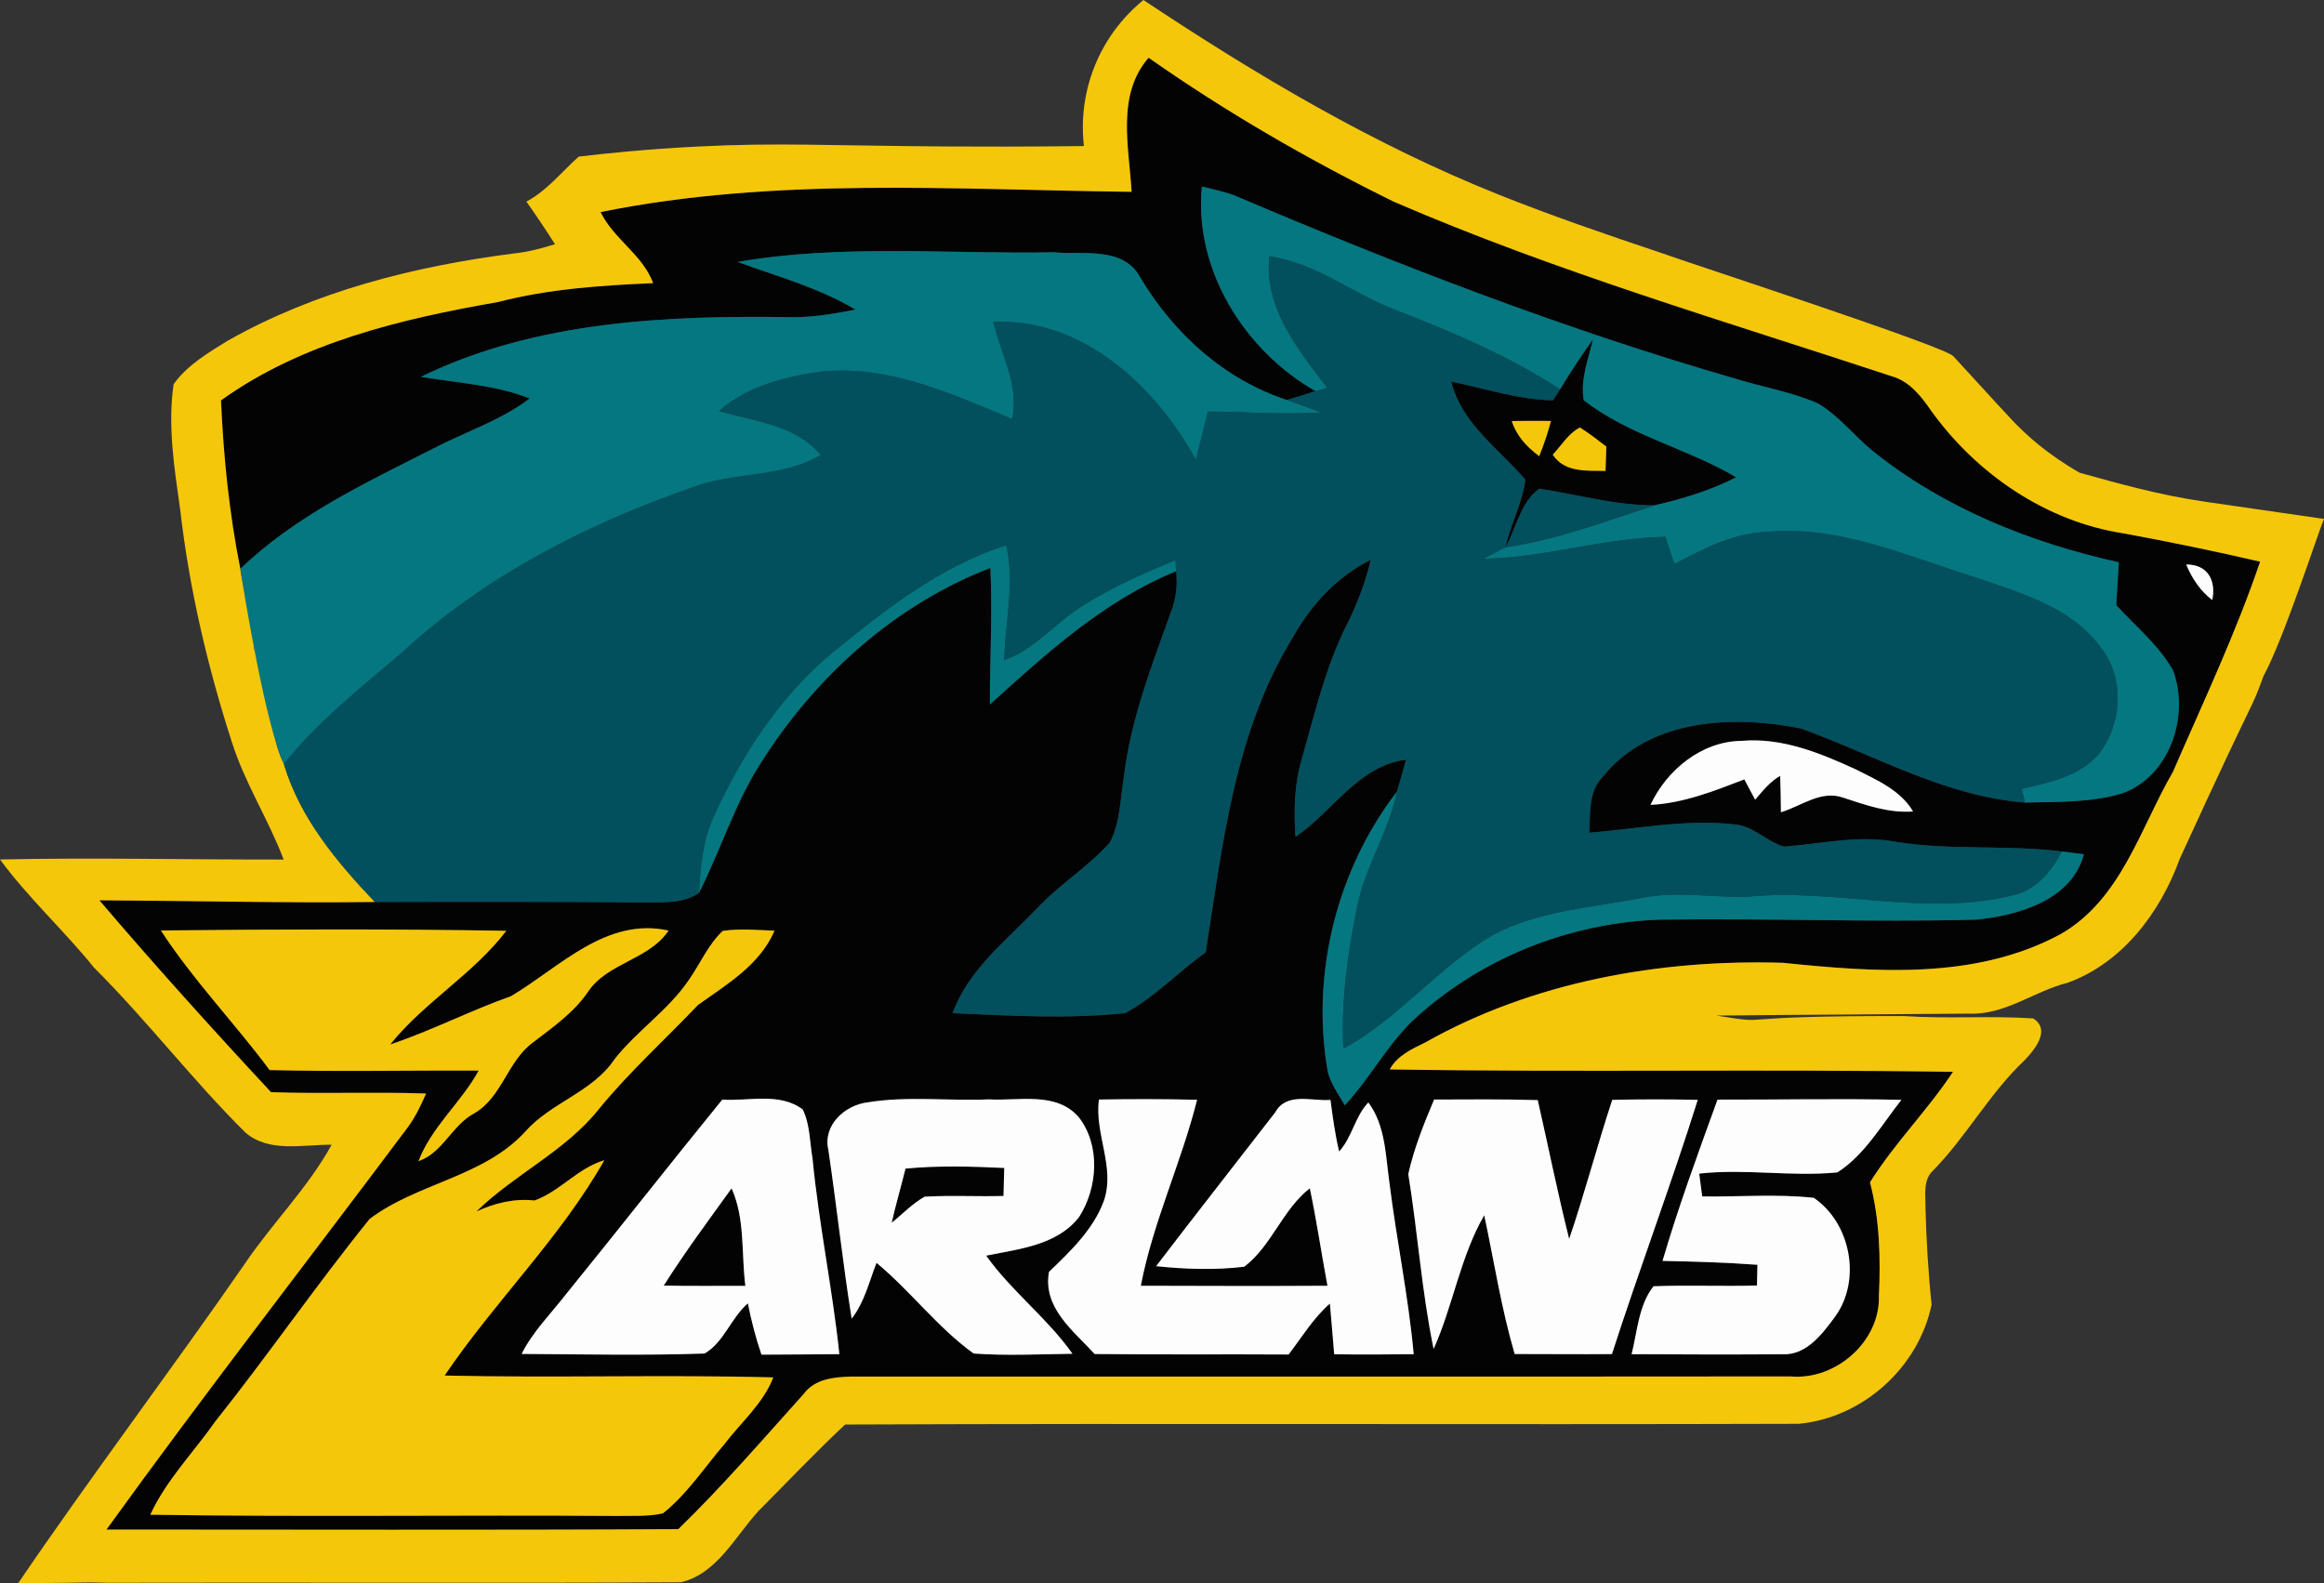
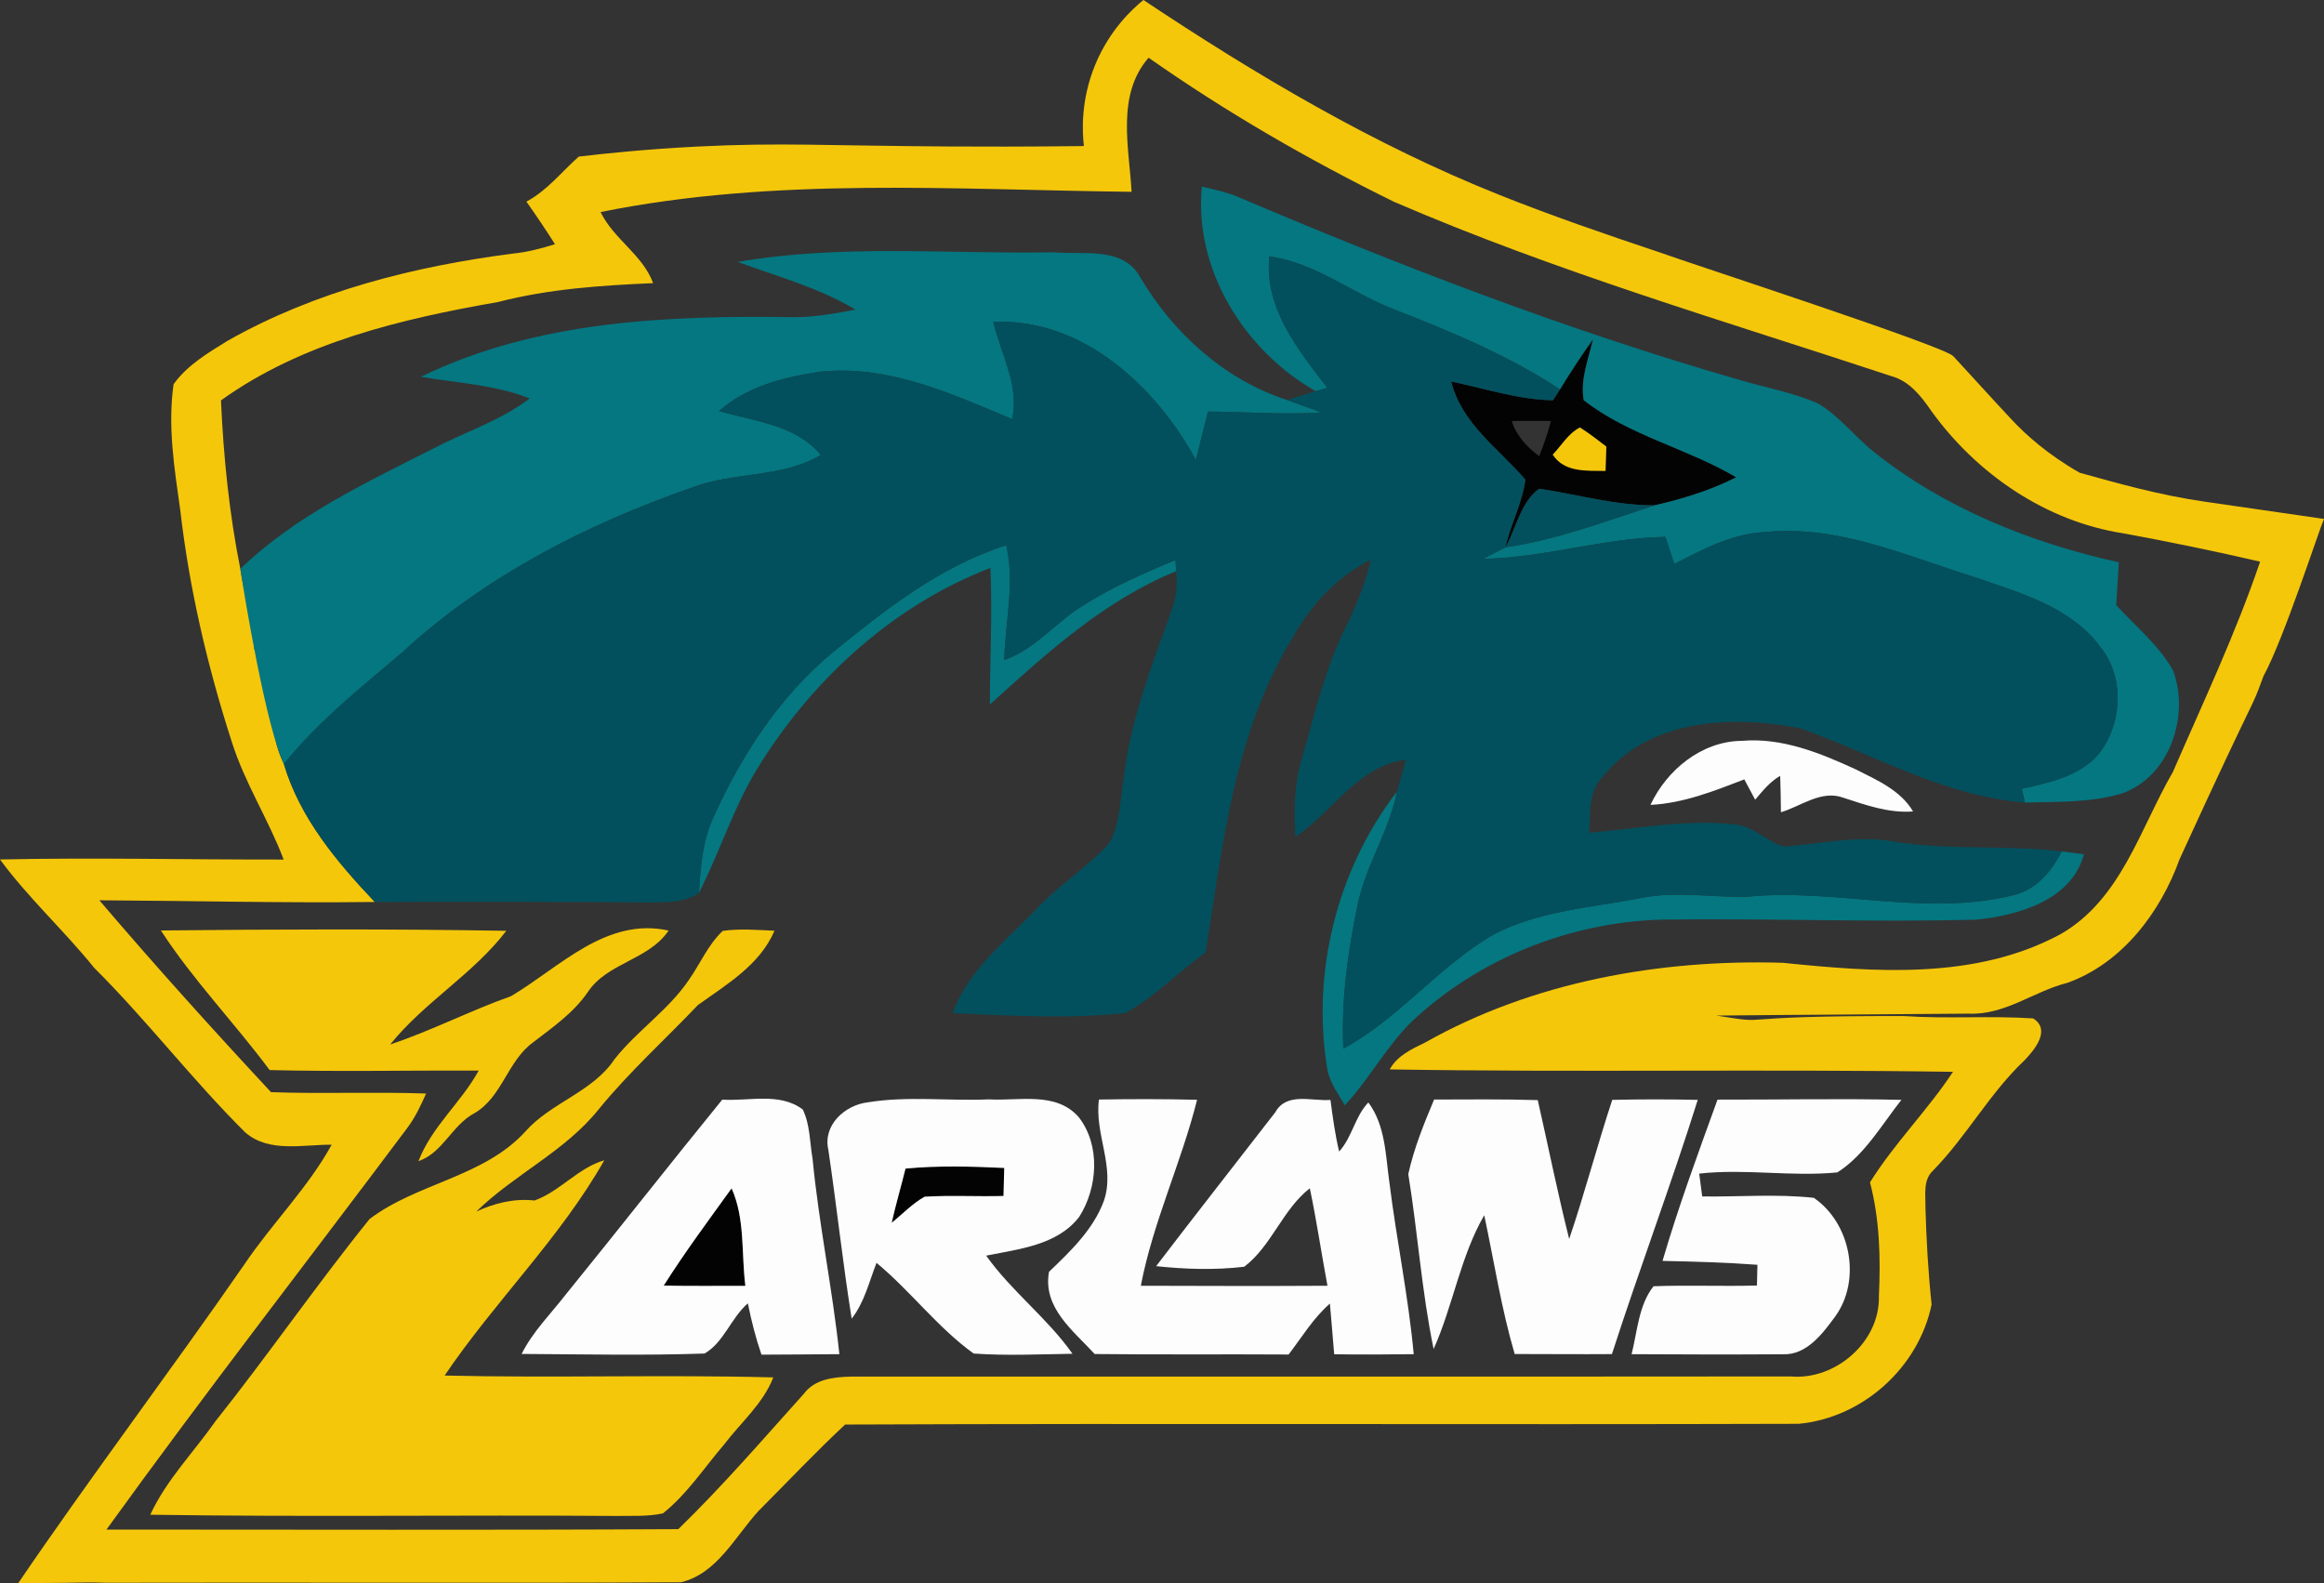
<svg xmlns="http://www.w3.org/2000/svg" version="1.1" id="Layer_1" x="0px" y="0px" viewBox="-140.13 323.83 287.01 195.532" style="enable-background:new -140.13 323.83 287.01 195.532;">
  <rect x="-140.13" y="323.83" width="287.01" height="195.532" fill="#333333" stroke="none" />
  <style type="text/css">
	.st0{fill:#030303;}
	.st1{fill:#F5C70A;}
	.st2{fill:#047781;}
	.st3{fill:#02505D;}
	.st4{fill:#FCFDFC;}
</style>
-   <path class="st0" d="M-0.38,347.52c-0.31-5.51-1.91-11.96,2.1-16.56c9.59,6.73,19.77,12.61,30.28,17.78&#13;&#10; c19.94,8.62,40.83,14.73,61.43,21.54c2.25,0.61,3.69,2.47,4.95,4.3c5.6,7.78,14.16,13.65,23.72,15.12c5.66,1.04,11.29,2.2,16.89,3.5&#13;&#10; c-3.01,8.87-7.04,17.38-10.77,25.97c-4.06,7.01-6.41,15.78-13.9,20.05c-10.49,5.65-22.86,4.69-34.3,3.52&#13;&#10; c-15.17-0.45-30.83,2.34-44.15,9.85c-1.66,0.81-3.44,1.62-4.37,3.32c23.18,0.38,46.37-0.06,69.56,0.3&#13;&#10; c-3.14,4.76-7.23,8.81-10.25,13.65c1.2,4.58,1.32,9.34,1.1,14.04c0.16,5.63-5.35,10.42-10.87,9.93c-38.69,0.04-77.39,0-116.08,0.02&#13;&#10; c-2.14,0.06-4.48,0.29-5.85,2.16c-5.07,5.64-10.03,11.39-15.47,16.68c-23.54,0.13-47.08,0.05-70.62,0.05&#13;&#10; c12.09-16.76,24.79-33.09,37.18-49.64c0.96-1.29,1.65-2.75,2.29-4.21c-6.38-0.23-12.76,0.06-19.15-0.17&#13;&#10; c-7.22-7.76-14.33-15.64-21.2-23.7c11.34,0.06,22.68,0.35,34.02,0.21c11.29-0.03,22.58-0.04,33.87,0.06&#13;&#10; c2.1-0.03,4.35,0.07,6.16-1.18c2.72-5.34,4.45-11.17,7.75-16.22c6.69-10.55,16.5-19.4,28.24-23.92c0.27,5.62-0.07,11.25-0.06,16.87&#13;&#10; c7-6.34,14.13-12.85,23-16.46c0.19,1.7,0.01,3.42-0.63,5.01c-2.38,6.66-5,13.33-5.82,20.41c-0.47,2.7-0.43,5.62-1.74,8.09&#13;&#10; c-2.66,2.99-6.15,5.12-8.9,8.04c-3.84,4.04-8.55,7.61-10.51,13.03c7.09,0.31,14.26,0.74,21.32-0.01c3.67-1.97,6.54-5.11,9.93-7.49&#13;&#10; c2.09-13.33,3.57-27.31,10.84-39.04c2.23-3.97,5.44-7.41,9.55-9.45c-0.67,2.83-1.71,5.54-3.02,8.13&#13;&#10; c-2.61,5.23-3.92,10.96-5.52,16.55c-0.92,3.09-0.97,6.33-0.76,9.53c4.64-3.11,7.68-8.74,13.65-9.53c-0.36,1.32-0.73,2.64-1.12,3.95&#13;&#10; c-7.45,9.68-10.65,22.57-8.54,34.61c0.39,1.51,1.33,2.79,2.1,4.13c3.01-3.21,5.08-7.19,8.22-10.29c8.26-7.8,19.47-12.29,30.81-12.64&#13;&#10; c13-0.19,26.01,0.35,39,0c5.17-0.53,11.74-2.4,13.25-8.07c-0.69-0.09-2.07-0.26-2.75-0.35c-6.83-0.85-13.76-0.09-20.57-1.2&#13;&#10; c-4.59-0.86-9.16,0.28-13.73,0.6c-2.18-0.63-3.82-2.59-6.15-2.75c-5.99-0.65-11.95,0.55-17.9,1.04c0.16-2.37-0.13-5.11,1.71-6.95&#13;&#10; c5.77-7.18,16.13-7.61,24.47-5.92c9.09,3.29,17.82,8.39,27.64,9.14c4.03-0.11,8.19,0.04,12.08-1.16c5.85-2.14,8.3-9.64,6.19-15.2&#13;&#10; c-1.78-3.11-4.61-5.41-7-8.02c0.1-1.77,0.21-3.53,0.32-5.29c-10.89-2.42-21.51-6.65-30.28-13.66c-2.37-1.9-4.24-4.41-6.87-5.96&#13;&#10; c-3.21-1.41-6.7-1.99-10.04-3.01c-21.21-6.13-41.87-14.09-62.16-22.74c-1.27-0.43-2.59-0.73-3.89-1.04&#13;&#10; c-1,10.26,5.26,20.28,14.05,25.27c-1.18,0.37-2.36,0.74-3.55,1.09c-7.71-2.52-13.97-8.2-18.09-15.1c-2.08-3.92-7.06-2.8-10.7-3.14&#13;&#10; c-13,0.24-26.15-1.04-39.03,1.19c4.91,1.81,10.02,3.18,14.54,5.89c-2.47,0.48-4.97,0.91-7.5,0.94c-15.57-0.25-31.93,0.41-46.17,7.36&#13;&#10; c4.5,0.76,9.14,0.98,13.44,2.67c-3.6,2.75-7.97,4.12-11.95,6.21c-8.33,4.22-16.99,8.28-23.79,14.84&#13;&#10; c-1.37-6.85-2.08-13.84-2.39-20.81c9.98-7.17,22.31-10.07,34.22-12.15c6.26-1.62,12.72-2.05,19.15-2.33&#13;&#10; c-1.29-3.51-4.87-5.43-6.49-8.78C-44.37,345.65-22.25,347.27-0.38,347.52 M129.86,393.55c0.71,1.7,1.73,3.26,3.22,4.39&#13;&#10; C133.58,395.5,132.51,393.53,129.86,393.55 M63.7,423.24c4.06-0.2,7.85-1.71,11.59-3.15c0.33,0.63,1.01,1.88,1.34,2.51&#13;&#10; c0.93-1.09,1.83-2.23,3.09-2.95c0.05,1.5,0.08,3,0.09,4.5c2.5-0.75,4.98-2.79,7.7-1.8c2.79,0.91,5.62,1.93,8.62,1.7&#13;&#10; c-1.55-2.63-4.46-3.87-7.06-5.19c-4.41-2.03-9.14-3.96-14.09-3.53C70.04,415.37,65.73,418.9,63.7,423.24 M-120.26,438.75&#13;&#10; c3.97,6.12,9.08,11.39,13.43,17.24c8.6,0.21,17.21,0.03,25.82,0.06c-2.16,3.95-5.82,6.94-7.44,11.19c3.03-1.05,4.13-4.44,6.89-5.91&#13;&#10; c3.45-1.99,4.1-6.46,7.25-8.75c2.43-1.87,5.01-3.65,6.77-6.22c2.42-3.65,7.51-3.94,9.98-7.6c-7.71-1.7-13.43,4.52-19.45,8.1&#13;&#10; c-5.05,1.79-9.84,4.27-14.93,5.97c4.22-5.25,10.25-8.69,14.34-14.04C-91.81,438.55-106.04,438.6-120.26,438.75 M-50.87,438.8&#13;&#10; c-1.8,1.69-2.77,4.03-4.17,6.03c-2.53,3.75-6.4,6.28-9.19,9.81c-2.72,4.09-7.86,5.34-11.05,8.97c-5.12,5.6-13.35,6.33-19.21,10.78&#13;&#10; c-6.57,8.14-12.51,16.78-19.03,24.97c-2.69,3.84-6.07,7.25-8.05,11.55c19.18,0.29,38.38,0.01,57.57,0.15&#13;&#10; c1.91-0.04,3.85,0.1,5.74-0.32c2.99-2.37,5.1-5.65,7.57-8.52c2.07-2.73,4.8-5.02,6.06-8.27c-13.53-0.36-27.06,0.09-40.59-0.23&#13;&#10; c6.17-9.14,14.28-16.98,19.72-26.59c-3.26,0.95-5.48,3.85-8.62,4.97c-2.51-0.28-4.92,0.32-7.18,1.36c4.74-4.63,11-7.45,15.16-12.69&#13;&#10; c3.75-4.58,8.15-8.55,12.21-12.82c3.58-2.57,7.63-4.93,9.45-9.17C-46.6,438.69-48.75,438.5-50.87,438.8 M-70.21,483.65&#13;&#10; c-1.88,2.43-4.11,4.62-5.5,7.4c7.52,0.04,15.06,0.21,22.59-0.05c2.37-1.35,3.27-4.4,5.35-6.2c0.43,2.15,0.97,4.27,1.68,6.34&#13;&#10; c3.2-0.03,6.41-0.02,9.62-0.06c-0.85-8.08-2.53-16.05-3.31-24.14c-0.35-2.03-0.3-4.2-1.21-6.08c-2.85-2.15-6.65-1-9.94-1.22&#13;&#10; C-57.41,467.6-63.74,475.68-70.21,483.65 M-37.83,465.85c1.03,6.93,1.77,13.91,2.88,20.84c1.58-2.02,2.15-4.55,3.07-6.89&#13;&#10; c4.22,3.5,7.54,7.99,11.99,11.2c4.06,0.29,8.14,0.09,12.21,0.03c-3.11-4.42-7.53-7.71-10.66-12.12c4.03-0.82,8.78-1.27,11.49-4.79&#13;&#10; c2.3-3.61,2.65-8.85-0.07-12.33c-2.81-3.19-7.36-1.96-11.08-2.18c-4.97,0.22-10.01-0.44-14.92,0.36&#13;&#10; C-35.77,460.29-38.54,462.78-37.83,465.85 M-4.41,459.63c-0.58,4.24,2.05,8.35,0.6,12.53c-1.3,3.53-4.12,6.2-6.77,8.75&#13;&#10; c-0.8,4.43,3,7.27,5.64,10.15c7.98,0.09,15.97,0.01,23.95,0.06c1.64-2.14,3.05-4.5,5.1-6.29c0.19,2.08,0.35,4.17,0.53,6.26&#13;&#10; c3.28,0.05,6.55,0.03,9.82-0.01c-0.65-7.11-2.12-14.11-3-21.19c-0.48-3.38-0.48-7.04-2.6-9.9c-1.67,1.74-1.99,4.29-3.61,6.06&#13;&#10; c-0.5-2.1-0.79-4.24-1.07-6.37c-2.3,0.18-5.42-1-6.81,1.52c-4.9,6.34-9.86,12.64-14.72,19.01c3.61,0.38,7.27,0.5,10.88,0.07&#13;&#10; c3.38-2.56,4.73-7.06,8.1-9.69c0.84,3.99,1.43,8.03,2.18,12.04c-7.69,0.05-15.37,0.02-23.05,0c1.51-7.88,5-15.2,6.95-22.97&#13;&#10; C3.67,459.56-0.37,459.56-4.41,459.63 M33.79,468.84c1.17,7.18,1.65,14.47,3.13,21.6c2.41-5.38,3.3-11.42,6.25-16.52&#13;&#10; c1.22,5.72,2.11,11.52,3.76,17.14c4,0,8,0.04,12.01,0.01c3.39-10.51,7.29-20.86,10.6-31.4c-3.52-0.08-7.04-0.08-10.56,0&#13;&#10; c-1.88,5.7-3.39,11.5-5.32,17.18c-1.43-5.69-2.58-11.43-3.88-17.15c-4.27-0.13-8.53-0.08-12.8-0.07&#13;&#10; C35.72,462.63,34.49,465.66,33.79,468.84 M65.19,479.56c3.91,0.08,7.82,0.19,11.72,0.48c-0.02,0.64-0.05,1.92-0.06,2.56&#13;&#10; c-4.26,0.12-8.52-0.07-12.77,0.09c-1.84,2.31-2,5.58-2.71,8.39c6.22,0.04,12.45,0.05,18.67,0.01c2.94,0.13,4.92-2.55,6.48-4.67&#13;&#10; c3.26-4.52,1.91-11.53-2.65-14.65c-4.57-0.5-9.19-0.11-13.78-0.17c-0.09-0.7-0.28-2.11-0.37-2.82c5.68-0.64,11.39,0.41,17.06-0.15&#13;&#10; c3.35-2.13,5.47-5.87,7.91-8.96c-7.57-0.18-15.14-0.01-22.71-0.03C69.59,466.24,67.16,472.83,65.19,479.56 M-88.45,467.24&#13;&#10; C-88.86,467.79-88.86,467.79-88.45,467.24z" />
  <path class="st0" d="M52.53,371.92c1.28-2.11,2.64-4.17,4.07-6.19c-0.55,2.46-1.6,4.97-1.14,7.53c5.62,4.38,12.76,5.93,18.83,9.52&#13;&#10; c-3.19,1.62-6.62,2.67-10.09,3.46c-4.84,0.02-9.5-1.34-14.24-2.05c-2.27,1.61-2.84,4.86-4.17,7.24c0.63-2.84,2.09-5.48,2.46-8.36&#13;&#10; c-3.31-3.85-7.85-6.89-9.16-12.12c4.17,0.86,8.27,2.24,12.57,2.32C51.87,372.93,52.31,372.25,52.53,371.92 M46.57,375.83&#13;&#10; c0.59,1.84,1.87,3.22,3.39,4.34c0.57-1.42,1.07-2.87,1.45-4.35C49.79,375.8,48.18,375.81,46.57,375.83 M51.63,379.98&#13;&#10; c1.45,2.23,4.19,1.97,6.52,2.01c0.03-0.75,0.08-2.25,0.1-3c-1.07-0.82-2.12-1.65-3.26-2.36C53.55,377.36,52.72,378.85,51.63,379.98z" />
  <path class="st0" d="M-28.3,468.16c4.05-0.39,8.13-0.27,12.19-0.08c-0.02,1.15-0.06,2.3-0.09,3.46c-3.25,0.09-6.5-0.1-9.74,0.09&#13;&#10; c-1.52,0.85-2.72,2.14-4.07,3.22C-29.5,472.6-28.85,470.39-28.3,468.16z" />
  <path class="st0" d="M-58.16,482.61c2.61-4.13,5.53-8.05,8.38-12.01c1.69,3.77,1.19,8.03,1.7,12.04&#13;&#10; C-51.44,482.63-54.8,482.68-58.16,482.61z" />
  <g id="_x23_f5c70aff">
    <path class="st1" d="M-6.27,341.87c-0.208-1.806-0.408-5.687,1.41-10.074c1.765-4.259,4.532-6.822,5.94-7.966&#13;&#10;  c13.9,9.25,28.36,17.84,43.91,24.05c6.53,2.61,13.19,4.9,19.87,7.13c3.71,1.35,35.081,11.55,36.24,12.81&#13;&#10;  c7.229,7.857,4.463,4.906,7.229,7.857c1.721,1.837,4.389,4.265,8.381,6.543c4.713,1.306,9.833,2.759,15.44,3.57&#13;&#10;  c14.73,2.13,0,0,14.73,2.13c-0.71,1.63-4.99,14.89-7.47,19.4c-1.82,4.94,0,0-10.36,22.61c-2.36,6.56-7.07,12.84-13.84,15.28&#13;&#10;  c-4.19,1.05-7.72,4.02-12.23,3.81c-31.14,0.24-20.76,0.13-31.14,0.24c7.66,1.2,0,0,23.17,0.06c5.31,0.36,10.65-0.06,15.95,0.29&#13;&#10;  c2.23,1.4,0.2,3.85-1.06,5.17c-4.33,4.08-7.17,9.42-11.33,13.65c-1.23,1.17-0.88,2.99-0.91,4.5c0.11,4.01,0.34,8.02,0.76,12.02&#13;&#10;  c-1.61,7.79-8.51,13.99-16.42,14.73c-39.25,0.12-78.51-0.07-117.76,0.09c-3.68,3.44-7.13,7.1-10.69,10.67&#13;&#10;  c-2.9,3.16-5.12,7.75-9.58,8.81c-23.65,0.13-47.31,0-70.97,0.06c-3.68-0.1,0,0-10.88,0.052c8.8-12.95,19.02-26.492,27.93-39.372&#13;&#10;  c3.42-5.07,7.82-9.41,10.78-14.78c-3.52-0.03-7.7,1.02-10.64-1.49c-6.55-6.49-12.15-13.85-18.68-20.35&#13;&#10;  c-3.72-4.61-8.13-8.62-11.64-13.39c11.67-0.25,23.36,0.03,35.03,0.01c-1.88-4.98-4.83-9.49-6.42-14.59&#13;&#10;  c-3-9.3-5.23-18.87-6.35-28.58c-0.72-5.14-1.57-10.36-0.82-15.54c1.69-2.36,4.27-3.88,6.7-5.38c10.78-6.1,22.98-9.17,35.19-10.75&#13;&#10;  c1.78-0.17,3.51-0.63,5.21-1.16c-1.13-1.78-2.31-3.54-3.53-5.26c2.58-1.37,4.39-3.73,6.47-5.56c3.176-0.379,8.303-0.917,14.65-1.24&#13;&#10;  c10.109-0.514,15.925-0.103,31-0.01C-19.152,341.944-13.375,341.955-6.27,341.87z M-0.38,347.52c-21.87-0.25-43.99-1.87-65.58,2.5&#13;&#10;  c1.62,3.35,5.2,5.27,6.49,8.78c-6.43,0.28-12.89,0.71-19.15,2.33c-11.91,2.08-24.24,4.98-34.22,12.15&#13;&#10;  c0.31,6.97,1.02,13.96,2.39,20.81c0.48,3.24,1.671,6.569,1.711,9.849c3.139,7.46,1.479,9.741,3.669,14.251&#13;&#10;  c1.98,6.67,6.53,12.08,11.23,17.04c-11.34,0.14-22.68-0.15-34.02-0.21c6.87,8.06,13.98,15.94,21.2,23.7&#13;&#10;  c6.39,0.23,12.77-0.06,19.15,0.17c-0.64,1.46-1.33,2.92-2.29,4.21c-12.39,16.55-25.09,32.88-37.18,49.64&#13;&#10;  c23.54,0,47.08,0.08,70.62-0.05c5.44-5.29,10.4-11.04,15.47-16.68c1.37-1.87,3.71-2.1,5.85-2.16c38.69-0.02,77.39,0.02,116.08-0.02&#13;&#10;  c5.52,0.49,11.03-4.3,10.87-9.93c0.22-4.7,0.1-9.46-1.1-14.04c3.02-4.84,7.11-8.89,10.25-13.65c-23.19-0.36-46.38,0.08-69.56-0.3&#13;&#10;  c0.93-1.7,2.71-2.51,4.37-3.32c13.32-7.51,28.98-10.3,44.15-9.85c11.44,1.17,23.81,2.13,34.3-3.52c7.49-4.27,9.84-13.04,13.9-20.05&#13;&#10;  c3.73-8.59,7.76-17.1,10.77-25.97c-5.6-1.3-11.23-2.46-16.89-3.5c-9.56-1.47-18.12-7.34-23.72-15.12c-1.26-1.83-2.7-3.69-4.95-4.3&#13;&#10;  c-20.6-6.81-41.49-12.92-61.43-21.54c-10.51-5.17-20.69-11.05-30.28-17.78C-2.29,335.56-0.69,342.01-0.38,347.52z" />
-     <path class="st1" d="M46.57,375.83c1.61-0.02,3.22-0.03,4.84-0.01c-0.38,1.48-0.88,2.93-1.45,4.35&#13;&#10;  C48.44,379.05,47.16,377.67,46.57,375.83z" />
    <path class="st1" d="M51.63,379.98c1.09-1.13,1.92-2.62,3.36-3.35c1.14,0.71,2.19,1.54,3.26,2.36c-0.02,0.75-0.07,2.25-0.1,3&#13;&#10;  C55.82,381.95,53.08,382.21,51.63,379.98z" />
    <path class="st1" d="M-120.26,438.75c14.22-0.15,28.45-0.2,42.66,0.04c-4.09,5.35-10.12,8.79-14.34,14.04&#13;&#10;  c5.09-1.7,9.88-4.18,14.93-5.97c6.02-3.58,11.74-9.8,19.45-8.1c-2.47,3.66-7.56,3.95-9.98,7.6c-1.76,2.57-4.34,4.35-6.77,6.22&#13;&#10;  c-3.15,2.29-3.8,6.76-7.25,8.75c-2.76,1.47-3.86,4.86-6.89,5.91c1.62-4.25,5.28-7.24,7.44-11.19c-8.61-0.03-17.22,0.15-25.82-0.06&#13;&#10;  C-111.18,450.14-116.29,444.87-120.26,438.75z" />
    <path class="st1" d="M-50.87,438.8c2.12-0.3,4.27-0.11,6.39-0.02c-1.82,4.24-5.87,6.6-9.45,9.17c-4.06,4.27-8.46,8.24-12.21,12.82&#13;&#10;  c-4.16,5.24-10.42,8.06-15.16,12.69c2.26-1.04,4.67-1.64,7.18-1.36c3.14-1.12,5.36-4.02,8.62-4.97&#13;&#10;  c-5.44,9.61-13.55,17.45-19.72,26.59c13.53,0.32,27.06-0.13,40.59,0.23c-1.26,3.25-3.99,5.54-6.06,8.27&#13;&#10;  c-2.47,2.87-4.58,6.15-7.57,8.52c-1.89,0.42-3.83,0.28-5.74,0.32c-19.19-0.14-38.39,0.14-57.57-0.15c1.98-4.3,5.36-7.71,8.05-11.55&#13;&#10;  c6.52-8.19,12.46-16.83,19.03-24.97c5.86-4.45,14.09-5.18,19.21-10.78c3.19-3.63,8.33-4.88,11.05-8.97&#13;&#10;  c2.79-3.53,6.66-6.06,9.19-9.81C-53.64,442.83-52.67,440.49-50.87,438.8z" />
    <path class="st1" d="M-88.45,467.24C-88.86,467.79-88.86,467.79-88.45,467.24z" />
  </g>
  <g id="_x23_047781ff">
    <path class="st2" d="M8.3,346.87c1.3,0.31,2.62,0.61,3.89,1.04c20.29,8.65,40.95,16.61,62.16,22.74c3.34,1.02,6.83,1.6,10.04,3.01&#13;&#10;  c2.63,1.55,4.5,4.06,6.87,5.96c8.77,7.01,19.39,11.24,30.28,13.66c-0.11,1.76-0.22,3.52-0.32,5.29c2.39,2.61,5.22,4.91,7,8.02&#13;&#10;  c2.11,5.56-0.34,13.06-6.19,15.2c-3.89,1.2-8.05,1.05-12.08,1.16c-0.1-0.42-0.3-1.28-0.4-1.7c3.41-0.77,7.15-1.53,9.53-4.32&#13;&#10;  c2.91-3.73,3.21-9.49,0.15-13.24c-3.72-5-10.05-6.68-15.65-8.63c-8.32-2.59-16.67-6.39-25.6-5.53c-4.1,0.16-7.77,2.12-11.33,3.96&#13;&#10;  c-0.37-1.12-0.74-2.24-1.11-3.35c-7.59,0.12-14.9,2.58-22.5,2.71c0.91-0.48,1.83-0.95,2.75-1.42c6.34-0.93,12.34-3.21,18.41-5.19&#13;&#10;  c3.47-0.79,6.9-1.84,10.09-3.46c-6.07-3.59-13.21-5.14-18.83-9.52c-0.46-2.56,0.59-5.07,1.14-7.53c-1.43,2.02-2.79,4.08-4.07,6.19&#13;&#10;  c-6.23-4.09-13.1-6.99-20.01-9.69c-5.43-1.97-10.03-5.94-15.89-6.73c-0.65,6.38,3.54,11.5,7.16,16.23&#13;&#10;  c-0.36,0.1-1.08,0.31-1.44,0.41C13.56,367.15,7.3,357.13,8.3,346.87z" />
    <path class="st2" d="M-49.02,356.18c12.88-2.23,26.03-0.95,39.03-1.19c3.64,0.34,8.62-0.78,10.7,3.14&#13;&#10;  c4.12,6.9,10.38,12.58,18.09,15.1c1.42,0.5,2.84,1.02,4.26,1.54c-4.67,0.31-9.34-0.09-14.01-0.11c-0.5,1.99-0.99,3.98-1.49,5.97&#13;&#10;  c-4.97-9.1-14.02-17.55-25.02-17.04c0.94,3.97,3.24,7.79,2.33,12c-7.5-3.14-15.36-6.75-23.71-5.85c-4.43,0.66-9.05,1.79-12.48,4.85&#13;&#10;  c4.37,1.3,9.44,1.67,12.56,5.43c-4.84,2.89-10.79,2.04-15.95,4.04c-12.99,4.53-25.58,10.95-35.75,20.35&#13;&#10;  c-5.1,4.33-10.38,8.53-14.61,13.78c-2.19-4.51-4.9-20.86-5.38-24.1c6.8-6.56,15.46-10.62,23.79-14.84&#13;&#10;  c3.98-2.09,8.35-3.46,11.95-6.21c-4.3-1.69-8.94-1.91-13.44-2.67c14.24-6.95,30.6-7.61,46.17-7.36c2.53-0.03,5.03-0.46,7.5-0.94&#13;&#10;  C-39,359.36-44.11,357.99-49.02,356.18z" />
    <path class="st2" d="M-37.41,404.5c6.56-5.34,13.37-10.73,21.55-13.33c1.09,4.69-0.14,9.45-0.24,14.18&#13;&#10;  c3.83-1.34,6.35-4.67,9.73-6.74c3.59-2.28,7.49-3.99,11.41-5.6c0.02,0.34,0.06,1.03,0.08,1.37c-8.87,3.61-16,10.12-23,16.46&#13;&#10;  c-0.01-5.62,0.33-11.25,0.06-16.87c-11.74,4.52-21.55,13.37-28.24,23.92c-3.3,5.05-5.03,10.88-7.75,16.22&#13;&#10;  c0.2-3.17,0.43-6.42,1.79-9.34C-48.58,417.13-43.88,409.91-37.41,404.5z" />
    <path class="st2" d="M23.85,456.21c-2.11-12.04,1.09-24.93,8.54-34.61c-0.96,4.89-3.85,9.11-4.86,13.98&#13;&#10;  c-1.21,5.84-2.04,11.8-1.76,17.77c6.87-3.74,11.77-10.14,18.49-14.07c5.67-2.99,12.21-3.35,18.39-4.56&#13;&#10;  c4.3-0.86,8.67-0.02,13.01-0.14c10.88-1.07,21.9,2.48,32.69-0.15c2.9-0.62,4.86-2.9,6.13-5.44c0.68,0.09,2.06,0.26,2.75,0.35&#13;&#10;  c-1.51,5.67-8.08,7.54-13.25,8.07c-12.99,0.35-26-0.19-39,0c-11.34,0.35-22.55,4.84-30.81,12.64c-3.14,3.1-5.21,7.08-8.22,10.29&#13;&#10;  C25.18,459,24.24,457.72,23.85,456.21z" />
  </g>
  <g id="_x23_02505dff">
    <path class="st3" d="M16.63,355.5c5.86,0.79,10.46,4.76,15.89,6.73c6.91,2.7,13.78,5.6,20.01,9.69c-0.22,0.33-0.66,1.01-0.87,1.35&#13;&#10;  c-4.3-0.08-8.4-1.46-12.57-2.32c1.31,5.23,5.85,8.27,9.16,12.12c-0.37,2.88-1.83,5.52-2.46,8.36c-0.92,0.47-1.84,0.94-2.75,1.42&#13;&#10;  c7.6-0.13,14.91-2.59,22.5-2.71c0.37,1.11,0.74,2.23,1.11,3.35c3.56-1.84,7.23-3.8,11.33-3.96c8.93-0.86,17.28,2.94,25.6,5.53&#13;&#10;  c5.6,1.95,11.93,3.63,15.65,8.63c3.06,3.75,2.76,9.51-0.15,13.24c-2.38,2.79-6.12,3.55-9.53,4.32c0.1,0.42,0.3,1.28,0.4,1.7&#13;&#10;  c-9.82-0.75-18.55-5.85-27.64-9.14c-8.34-1.69-18.7-1.26-24.47,5.92c-1.84,1.84-1.55,4.58-1.71,6.95&#13;&#10;  c5.95-0.49,11.91-1.69,17.9-1.04c2.33,0.16,3.97,2.12,6.15,2.75c4.57-0.32,9.14-1.46,13.73-0.6c6.81,1.11,13.74,0.35,20.57,1.2&#13;&#10;  c-1.27,2.54-3.23,4.82-6.13,5.44c-10.79,2.63-21.81-0.92-32.69,0.15c-4.34,0.12-8.71-0.72-13.01,0.14&#13;&#10;  c-6.18,1.21-12.72,1.57-18.39,4.56c-6.72,3.93-11.62,10.33-18.49,14.07c-0.28-5.97,0.55-11.93,1.76-17.77&#13;&#10;  c1.01-4.87,3.9-9.09,4.86-13.98c0.39-1.31,0.76-2.63,1.12-3.95c-5.97,0.79-9.01,6.42-13.65,9.53c-0.21-3.2-0.16-6.44,0.76-9.53&#13;&#10;  c1.6-5.59,2.91-11.32,5.52-16.55c1.31-2.59,2.35-5.3,3.02-8.13c-4.11,2.04-7.32,5.48-9.55,9.45c-7.27,11.73-8.75,25.71-10.84,39.04&#13;&#10;  c-3.39,2.38-6.26,5.52-9.93,7.49c-7.06,0.75-14.23,0.32-21.32,0.01c1.96-5.42,6.67-8.99,10.51-13.03c2.75-2.92,6.24-5.05,8.9-8.04&#13;&#10;  c1.31-2.47,1.27-5.39,1.74-8.09c0.82-7.08,3.44-13.75,5.82-20.41c0.64-1.59,0.82-3.31,0.63-5.01c-0.02-0.34-0.06-1.03-0.08-1.37&#13;&#10;  c-3.92,1.61-7.82,3.32-11.41,5.6c-3.38,2.07-5.9,5.4-9.73,6.74c0.1-4.73,1.33-9.49,0.24-14.18c-8.18,2.6-14.99,7.99-21.55,13.33&#13;&#10;  c-6.47,5.41-11.17,12.63-14.61,20.27c-1.36,2.92-1.59,6.17-1.79,9.34c-1.81,1.25-4.06,1.15-6.16,1.18&#13;&#10;  c-11.29-0.1-22.58-0.09-33.87-0.06c-4.7-4.96-9.25-10.37-11.23-17.04c4.23-5.25,9.51-9.45,14.61-13.78&#13;&#10;  c10.17-9.4,22.76-15.82,35.75-20.35c5.16-2,11.11-1.15,15.95-4.04c-3.12-3.76-8.19-4.13-12.56-5.43c3.43-3.06,8.05-4.19,12.48-4.85&#13;&#10;  c8.35-0.9,16.21,2.71,23.71,5.85c0.91-4.21-1.39-8.03-2.33-12c11-0.51,20.05,7.94,25.02,17.04c0.5-1.99,0.99-3.98,1.49-5.97&#13;&#10;  c4.67,0.02,9.34,0.42,14.01,0.11c-1.42-0.52-2.84-1.04-4.26-1.54c1.19-0.35,2.37-0.72,3.55-1.09c0.36-0.1,1.08-0.31,1.44-0.41&#13;&#10;  C20.17,367,15.98,361.88,16.63,355.5z" />
    <path class="st3" d="M45.79,391.43c1.33-2.38,1.9-5.63,4.17-7.24c4.74,0.71,9.4,2.07,14.24,2.05&#13;&#10;  C58.13,388.22,52.13,390.5,45.79,391.43z" />
  </g>
  <g id="_x23_fcfdfcff">
-     <path class="st4" d="M129.86,393.55c2.65-0.02,3.72,1.95,3.22,4.39C131.59,396.81,130.57,395.25,129.86,393.55z" />
    <path class="st4" d="M63.7,423.24c2.03-4.34,6.34-7.87,11.28-7.91c4.95-0.43,9.68,1.5,14.09,3.53c2.6,1.32,5.51,2.56,7.06,5.19&#13;&#10;  c-3,0.23-5.83-0.79-8.62-1.7c-2.72-0.99-5.2,1.05-7.7,1.8c-0.01-1.5-0.04-3-0.09-4.5c-1.26,0.72-2.16,1.86-3.09,2.95&#13;&#10;  c-0.33-0.63-1.01-1.88-1.34-2.51C71.55,421.53,67.76,423.04,63.7,423.24z" />
    <path class="st4" d="M-70.21,483.65c6.47-7.97,12.8-16.05,19.28-24.01c3.29,0.22,7.09-0.93,9.94,1.22&#13;&#10;  c0.91,1.88,0.86,4.05,1.21,6.08c0.78,8.09,2.46,16.06,3.31,24.14c-3.21,0.04-6.42,0.03-9.62,0.06c-0.71-2.07-1.25-4.19-1.68-6.34&#13;&#10;  c-2.08,1.8-2.98,4.85-5.35,6.2c-7.53,0.26-15.07,0.09-22.59,0.05C-74.32,488.27-72.09,486.08-70.21,483.65 M-58.16,482.61&#13;&#10;  c3.36,0.07,6.72,0.02,10.08,0.03c-0.51-4.01-0.01-8.27-1.7-12.04C-52.63,474.56-55.55,478.48-58.16,482.61z" />
    <path class="st4" d="M-37.83,465.85c-0.71-3.07,2.06-5.56,4.91-5.88c4.91-0.8,9.95-0.14,14.92-0.36c3.72,0.22,8.27-1.01,11.08,2.18&#13;&#10;  c2.72,3.48,2.37,8.72,0.07,12.33c-2.71,3.52-7.46,3.97-11.49,4.79c3.13,4.41,7.55,7.7,10.66,12.12c-4.07,0.06-8.15,0.26-12.21-0.03&#13;&#10;  c-4.45-3.21-7.77-7.7-11.99-11.2c-0.92,2.34-1.49,4.87-3.07,6.89C-36.06,479.76-36.8,472.78-37.83,465.85 M-28.3,468.16&#13;&#10;  c-0.55,2.23-1.2,4.44-1.71,6.69c1.35-1.08,2.55-2.37,4.07-3.22c3.24-0.19,6.49,0,9.74-0.09c0.03-1.16,0.07-2.31,0.09-3.46&#13;&#10;  C-20.17,467.89-24.25,467.77-28.3,468.16z" />
    <path class="st4" d="M-4.41,459.63c4.04-0.07,8.08-0.07,12.12,0.03c-1.95,7.77-5.44,15.09-6.95,22.97c7.68,0.02,15.36,0.05,23.05,0&#13;&#10;  c-0.75-4.01-1.34-8.05-2.18-12.04c-3.37,2.63-4.72,7.13-8.1,9.69c-3.61,0.43-7.27,0.31-10.88-0.07&#13;&#10;  c4.86-6.37,9.82-12.67,14.72-19.01c1.39-2.52,4.51-1.34,6.81-1.52c0.28,2.13,0.57,4.27,1.07,6.37c1.62-1.77,1.94-4.32,3.61-6.06&#13;&#10;  c2.12,2.86,2.12,6.52,2.6,9.9c0.88,7.08,2.35,14.08,3,21.19c-3.27,0.04-6.54,0.06-9.82,0.01c-0.18-2.09-0.34-4.18-0.53-6.26&#13;&#10;  c-2.05,1.79-3.46,4.15-5.1,6.29c-7.98-0.05-15.97,0.03-23.95-0.06c-2.64-2.88-6.44-5.72-5.64-10.15c2.65-2.55,5.47-5.22,6.77-8.75&#13;&#10;  C-2.36,467.98-4.99,463.87-4.41,459.63z" />
    <path class="st4" d="M33.79,468.84c0.7-3.18,1.93-6.21,3.19-9.21c4.27-0.01,8.53-0.06,12.8,0.07c1.3,5.72,2.45,11.46,3.88,17.15&#13;&#10;  c1.93-5.68,3.44-11.48,5.32-17.18c3.52-0.08,7.04-0.08,10.56,0c-3.31,10.54-7.21,20.89-10.6,31.4c-4.01,0.03-8.01-0.01-12.01-0.01&#13;&#10;  c-1.65-5.62-2.54-11.42-3.76-17.14c-2.95,5.1-3.84,11.14-6.25,16.52C35.44,483.31,34.96,476.02,33.79,468.84z" />
    <path class="st4" d="M65.19,479.56c1.97-6.73,4.4-13.32,6.79-19.92c7.57,0.02,15.14-0.15,22.71,0.03&#13;&#10;  c-2.44,3.09-4.56,6.83-7.91,8.96c-5.67,0.56-11.38-0.49-17.06,0.15c0.09,0.71,0.28,2.12,0.37,2.82c4.59,0.06,9.21-0.33,13.78,0.17&#13;&#10;  c4.56,3.12,5.91,10.13,2.65,14.65c-1.56,2.12-3.54,4.8-6.48,4.67c-6.22,0.04-12.45,0.03-18.67-0.01c0.71-2.81,0.87-6.08,2.71-8.39&#13;&#10;  c4.25-0.16,8.51,0.03,12.77-0.09c0.01-0.64,0.04-1.92,0.06-2.56C73.01,479.75,69.1,479.64,65.19,479.56z" />
  </g>
</svg>